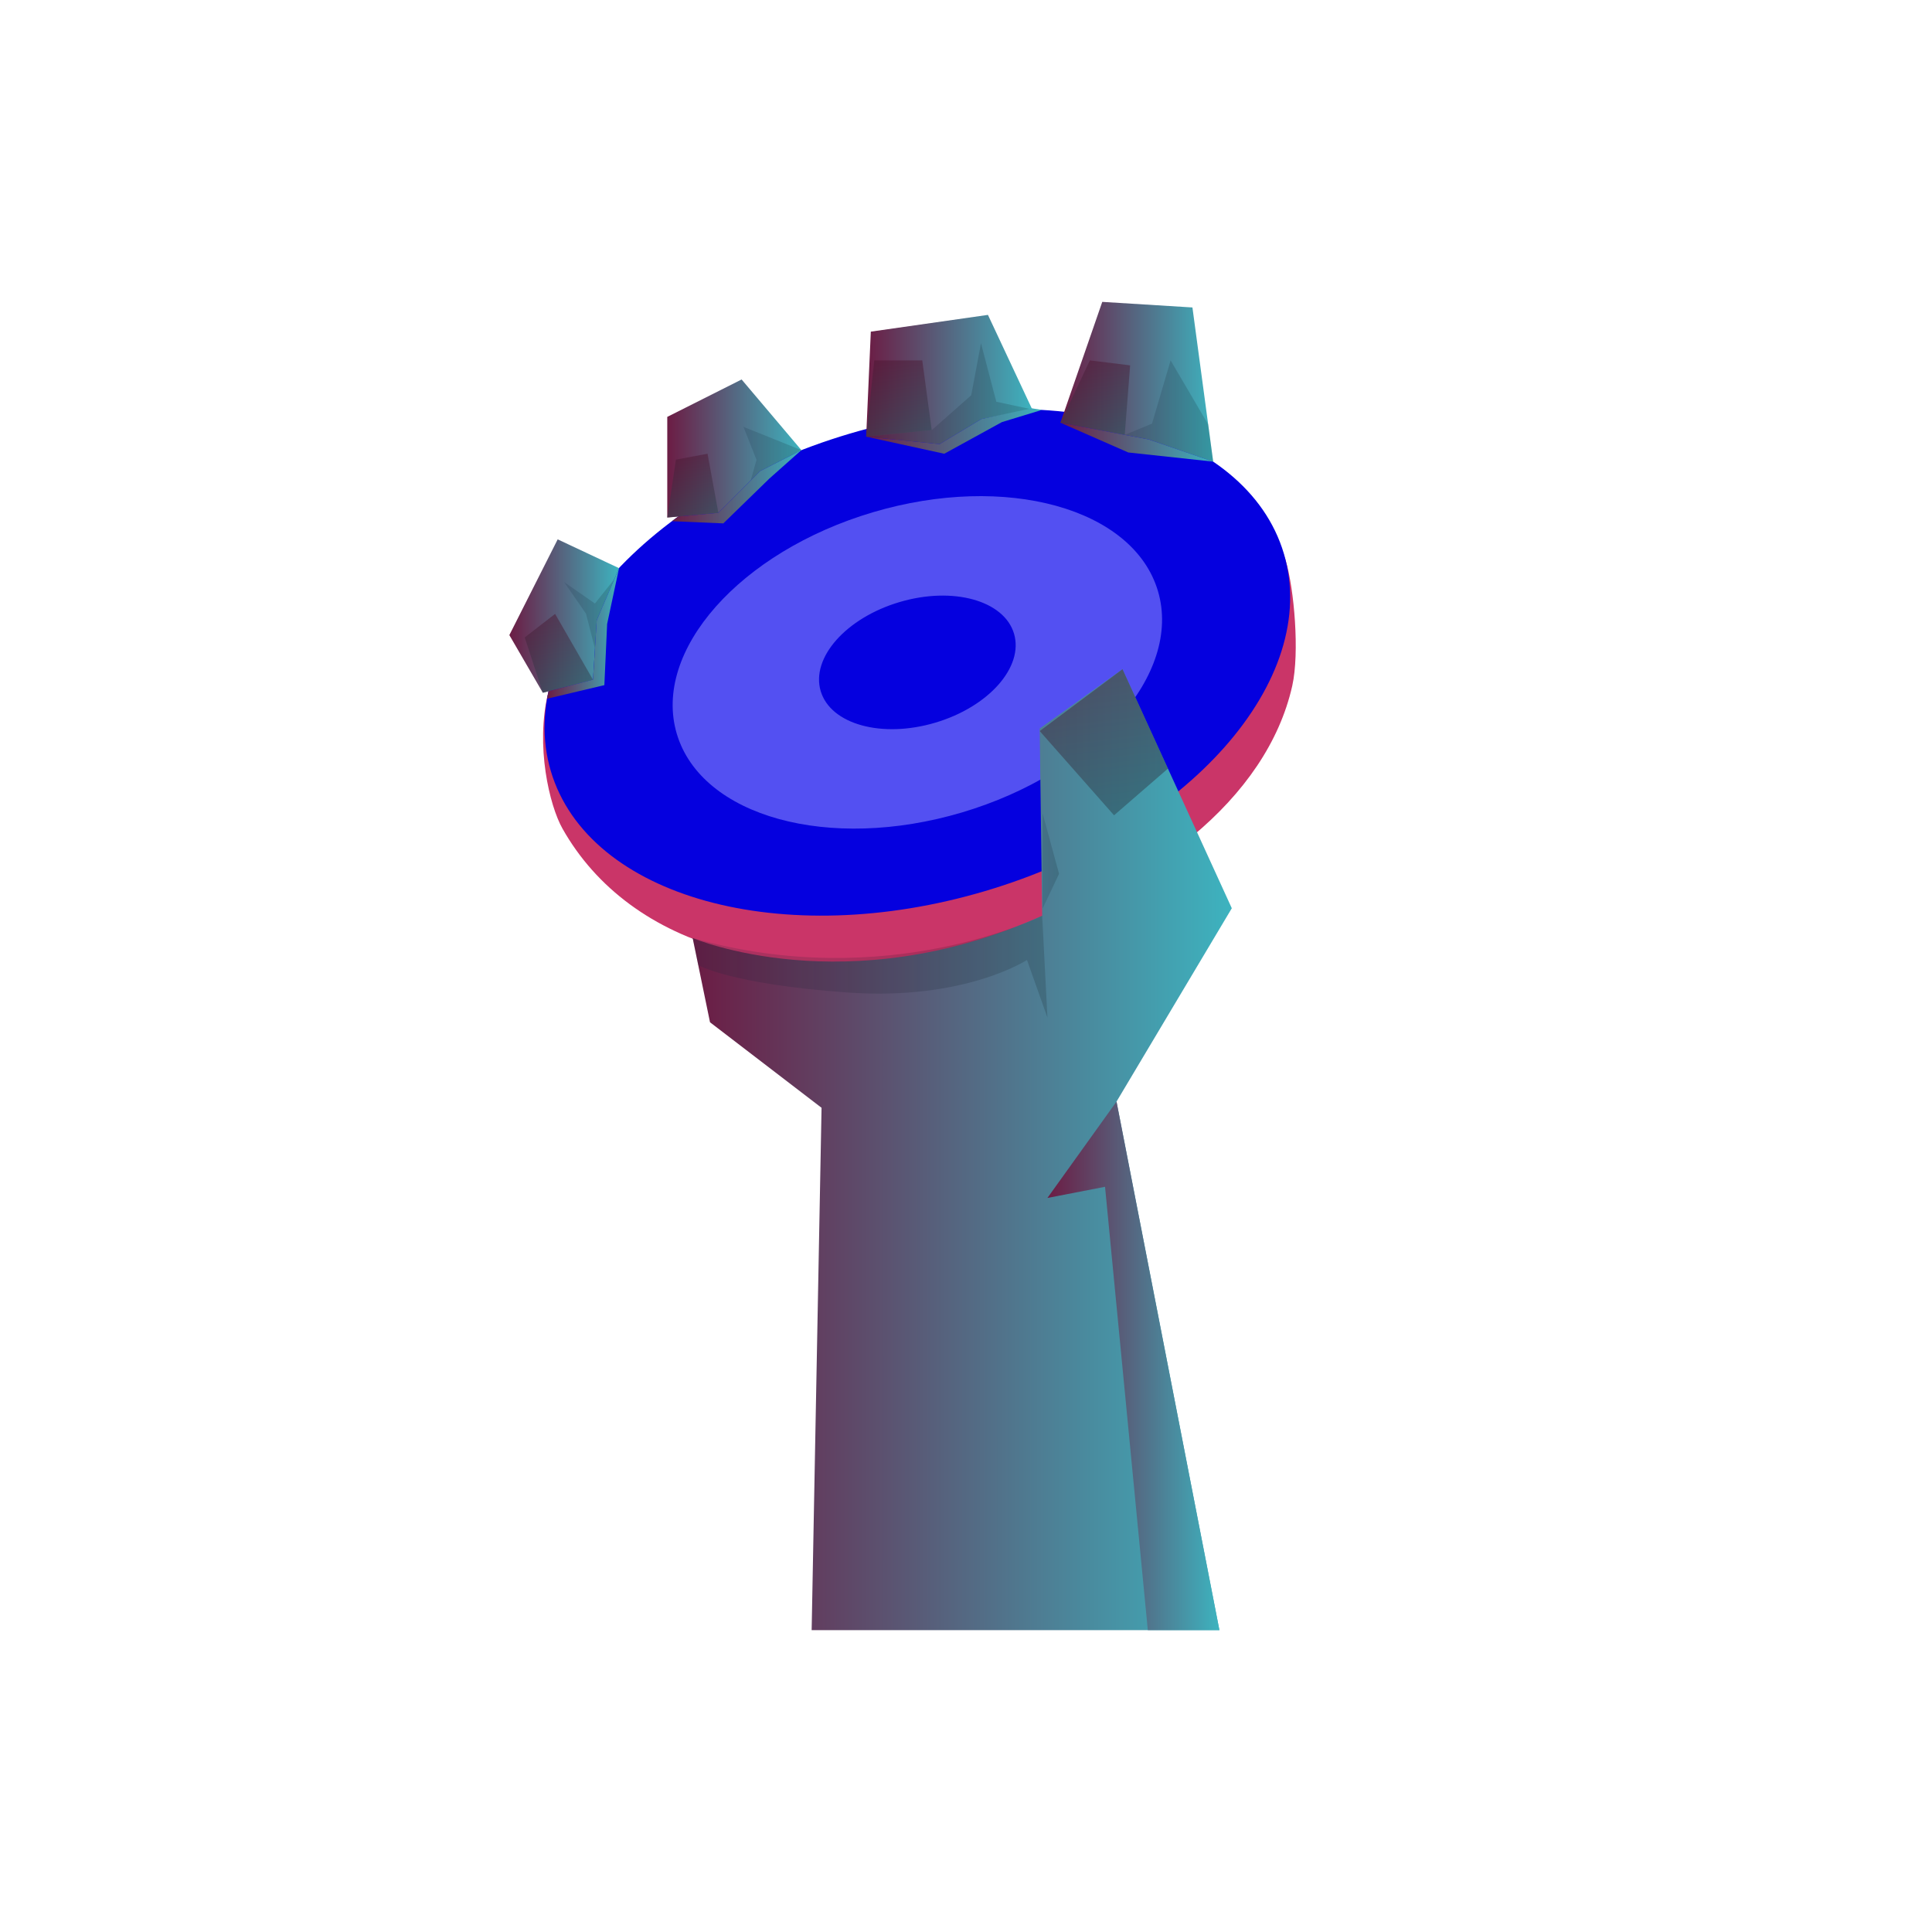
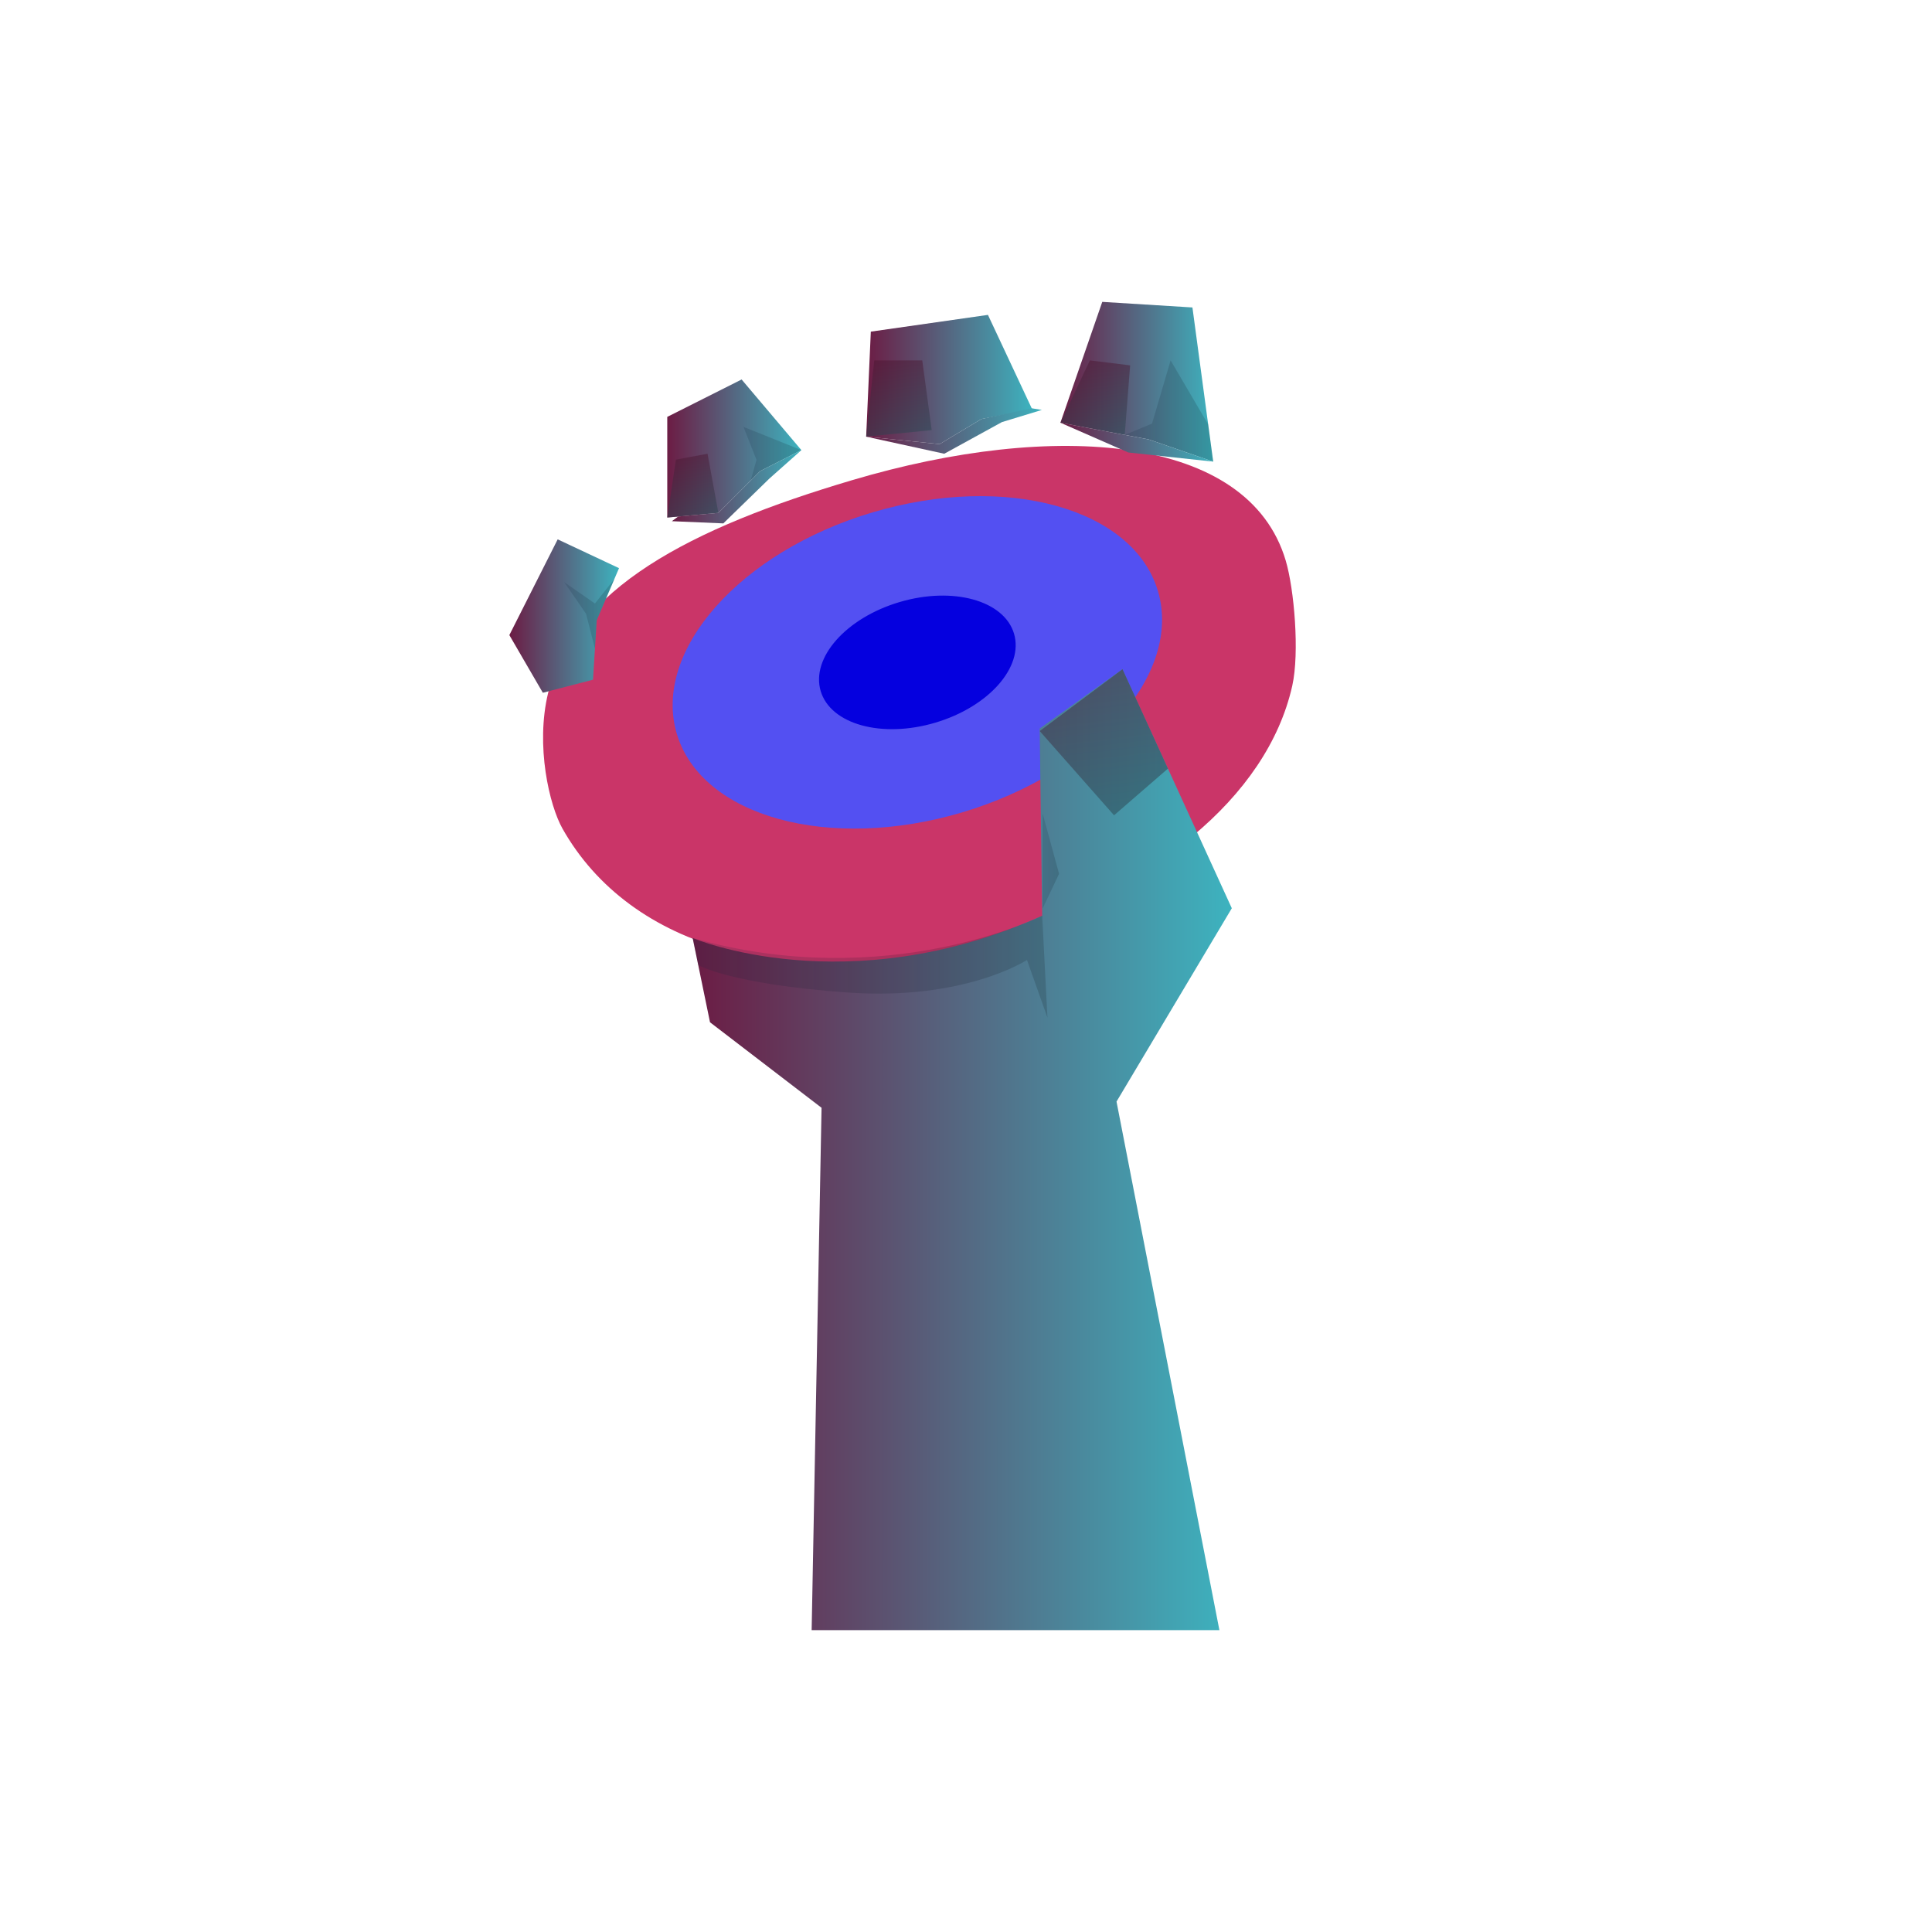
<svg xmlns="http://www.w3.org/2000/svg" width="64" height="64" viewBox="0 0 64 64" fill="none">
  <path d="M42.591 18.569C42.873 19.519 43.053 21.623 42.808 22.717C41.973 26.44 38.104 29.514 32.921 31.052C26.215 33.041 20.86 31.393 18.633 27.449C18.203 26.687 17.73 24.709 18.159 22.948C19.001 19.492 22.864 17.497 28.225 15.907C34.93 13.917 41.35 14.385 42.591 18.569Z" fill="#CA3568" />
-   <path d="M32.636 29.517C39.342 27.528 43.771 22.524 42.53 18.34C41.289 14.156 34.847 12.377 28.141 14.367C21.436 16.356 17.006 21.36 18.247 25.544C19.488 29.728 25.931 31.507 32.636 29.517Z" fill="#0500DF" />
  <path d="M31.864 26.914C36.265 25.608 39.173 22.324 38.358 19.578C37.543 16.832 33.315 15.664 28.914 16.97C24.512 18.276 21.605 21.56 22.419 24.306C23.234 27.052 27.462 28.22 31.864 26.914Z" fill="#5350F2" />
  <path d="M30.981 23.94C32.75 23.416 33.918 22.096 33.591 20.992C33.264 19.889 31.564 19.42 29.796 19.945C28.027 20.469 26.859 21.789 27.186 22.892C27.514 23.996 29.213 24.465 30.981 23.94Z" fill="#0500DF" />
  <path d="M27.772 16.225C27.011 16.512 26.251 16.799 25.49 17.086C26.251 16.799 27.011 16.512 27.772 16.225Z" fill="url(#paint0_linear_1587_4831)" />
  <path d="M37.184 22.167L40.805 30.087L36.986 36.492L40.394 54H26.887L27.215 36.697L23.52 33.864L22.945 31.073C22.945 31.073 28.036 33.249 34.523 30.334L34.441 24.134L37.184 22.167Z" fill="url(#paint1_linear_1587_4831)" />
  <path d="M40.188 15.292L39.501 10.185L36.514 10L35.128 14.003L38.053 14.557L40.188 15.292Z" fill="url(#paint2_linear_1587_4831)" />
  <path d="M34.195 13.564L32.727 10.431L28.847 10.986L28.693 14.465L31.126 14.712L32.512 13.88L34.195 13.564Z" fill="url(#paint3_linear_1587_4831)" />
  <path d="M26.547 14.911L24.567 12.571L22.104 13.81V17.144L23.797 16.989L25.183 15.604L26.547 14.911Z" fill="url(#paint4_linear_1587_4831)" />
  <path d="M20.506 18.821L18.474 17.867L16.873 21.038L17.982 22.948L19.644 22.516L19.767 20.546L20.506 18.821Z" fill="url(#paint5_linear_1587_4831)" />
-   <path d="M36.986 36.492L34.697 39.684L36.606 39.314L38.023 53.999H40.394L36.986 36.492Z" fill="url(#paint6_linear_1587_4831)" />
  <path d="M23.131 31.971C23.131 31.971 24.198 32.601 28.077 32.878C31.957 33.155 34.02 31.8 34.02 31.8L34.698 33.71L34.523 30.333C34.523 30.333 29.411 32.912 22.945 31.072L23.131 31.971Z" fill="url(#paint7_linear_1587_4831)" fill-opacity="0.16" />
  <path d="M24.867 15.919L25.06 15.234L24.629 14.141L26.548 14.911L25.183 15.604L24.867 15.919Z" fill="url(#paint8_linear_1587_4831)" fill-opacity="0.16" />
  <path d="M19.708 21.487L19.413 20.331L18.689 19.284L19.708 19.992L20.351 19.184L19.767 20.546L19.708 21.487Z" fill="url(#paint9_linear_1587_4831)" fill-opacity="0.16" />
-   <path d="M28.693 14.464L30.864 14.249L32.173 13.094L32.496 11.37L33.004 13.309L34.195 13.563L32.512 13.879L31.126 14.711L28.693 14.464Z" fill="url(#paint10_linear_1587_4831)" fill-opacity="0.16" />
  <path d="M37.259 14.405L38.162 14.033L38.778 11.939L40.025 14.064L40.189 15.291L38.054 14.556L37.259 14.405Z" fill="url(#paint11_linear_1587_4831)" fill-opacity="0.16" />
-   <path d="M17.981 22.948L17.382 21.116L18.388 20.336L19.644 22.517L17.981 22.948Z" fill="url(#paint12_linear_1587_4831)" fill-opacity="0.5" />
  <path d="M22.104 17.144L22.391 15.225L23.438 15.031L23.797 16.99L22.104 17.144Z" fill="url(#paint13_linear_1587_4831)" fill-opacity="0.5" />
  <path d="M28.693 14.464L28.96 11.939H30.551L30.864 14.248L28.693 14.464Z" fill="url(#paint14_linear_1587_4831)" fill-opacity="0.5" />
  <path d="M35.128 14.002L36.103 11.939L37.437 12.103L37.258 14.405L35.128 14.002Z" fill="url(#paint15_linear_1587_4831)" fill-opacity="0.5" />
  <path d="M28.693 14.465L31.28 15.031L33.189 13.983L34.514 13.579L34.177 13.525L32.512 13.88L31.126 14.712L28.693 14.465Z" fill="url(#paint16_linear_1587_4831)" />
  <path d="M35.128 14.003L37.376 14.989L40.188 15.292L38.053 14.557L35.128 14.003Z" fill="url(#paint17_linear_1587_4831)" />
  <path d="M22.257 17.265L23.961 17.338L25.49 15.85L26.547 14.911L25.183 15.604L23.797 16.989L22.467 17.11L22.257 17.265Z" fill="url(#paint18_linear_1587_4831)" />
-   <path d="M20.506 18.821L19.767 20.545L19.644 22.516L18.172 22.898L18.122 23.146L20.02 22.696L20.112 20.671L20.506 18.821Z" fill="url(#paint19_linear_1587_4831)" />
  <path d="M34.442 24.217L36.904 27.008L38.69 25.461L37.184 22.167L34.442 24.217Z" fill="url(#paint20_linear_1587_4831)" fill-opacity="0.5" />
  <path d="M34.538 26.945L35.082 28.946L34.538 30.096V26.945Z" fill="url(#paint21_linear_1587_4831)" fill-opacity="0.16" />
  <defs>
    <linearGradient id="paint0_linear_1587_4831" x1="25.49" y1="16.655" x2="27.772" y2="16.655" gradientUnits="userSpaceOnUse">
      <stop stop-color="#6C1C44" />
      <stop offset="1" stop-color="#3DB3BF" />
    </linearGradient>
    <linearGradient id="paint1_linear_1587_4831" x1="22.945" y1="38.084" x2="40.805" y2="38.084" gradientUnits="userSpaceOnUse">
      <stop stop-color="#6C1C44" />
      <stop offset="1" stop-color="#3DB3BF" />
    </linearGradient>
    <linearGradient id="paint2_linear_1587_4831" x1="35.128" y1="12.646" x2="40.188" y2="12.646" gradientUnits="userSpaceOnUse">
      <stop stop-color="#6C1C44" />
      <stop offset="1" stop-color="#3DB3BF" />
    </linearGradient>
    <linearGradient id="paint3_linear_1587_4831" x1="28.693" y1="12.572" x2="34.195" y2="12.572" gradientUnits="userSpaceOnUse">
      <stop stop-color="#6C1C44" />
      <stop offset="1" stop-color="#3DB3BF" />
    </linearGradient>
    <linearGradient id="paint4_linear_1587_4831" x1="22.104" y1="14.857" x2="26.547" y2="14.857" gradientUnits="userSpaceOnUse">
      <stop stop-color="#6C1C44" />
      <stop offset="1" stop-color="#3DB3BF" />
    </linearGradient>
    <linearGradient id="paint5_linear_1587_4831" x1="16.873" y1="20.407" x2="20.506" y2="20.407" gradientUnits="userSpaceOnUse">
      <stop stop-color="#6C1C44" />
      <stop offset="1" stop-color="#3DB3BF" />
    </linearGradient>
    <linearGradient id="paint6_linear_1587_4831" x1="34.697" y1="45.245" x2="40.394" y2="45.245" gradientUnits="userSpaceOnUse">
      <stop stop-color="#6C1C44" />
      <stop offset="1" stop-color="#3DB3BF" />
    </linearGradient>
    <linearGradient id="paint7_linear_1587_4831" x1="22.945" y1="32.03" x2="34.698" y2="32.03" gradientUnits="userSpaceOnUse">
      <stop stop-color="#0F263E" />
      <stop offset="1" stop-color="#06090D" />
    </linearGradient>
    <linearGradient id="paint8_linear_1587_4831" x1="24.629" y1="15.035" x2="26.548" y2="15.035" gradientUnits="userSpaceOnUse">
      <stop stop-color="#0F263E" />
      <stop offset="1" stop-color="#06090D" />
    </linearGradient>
    <linearGradient id="paint9_linear_1587_4831" x1="18.689" y1="20.342" x2="20.351" y2="20.342" gradientUnits="userSpaceOnUse">
      <stop stop-color="#0F263E" />
      <stop offset="1" stop-color="#06090D" />
    </linearGradient>
    <linearGradient id="paint10_linear_1587_4831" x1="28.693" y1="13.049" x2="34.195" y2="13.049" gradientUnits="userSpaceOnUse">
      <stop stop-color="#0F263E" />
      <stop offset="1" stop-color="#06090D" />
    </linearGradient>
    <linearGradient id="paint11_linear_1587_4831" x1="37.259" y1="13.624" x2="40.189" y2="13.624" gradientUnits="userSpaceOnUse">
      <stop stop-color="#0F263E" />
      <stop offset="1" stop-color="#06090D" />
    </linearGradient>
    <linearGradient id="paint12_linear_1587_4831" x1="19.523" y1="23.79" x2="19.093" y2="20.135" gradientUnits="userSpaceOnUse">
      <stop stop-color="#1E575D" />
      <stop offset="1" stop-color="#4D1430" />
    </linearGradient>
    <linearGradient id="paint13_linear_1587_4831" x1="23.706" y1="17.825" x2="23.332" y2="14.875" gradientUnits="userSpaceOnUse">
      <stop stop-color="#1E575D" />
      <stop offset="1" stop-color="#4D1430" />
    </linearGradient>
    <linearGradient id="paint14_linear_1587_4831" x1="30.748" y1="15.277" x2="30.33" y2="11.745" gradientUnits="userSpaceOnUse">
      <stop stop-color="#1E575D" />
      <stop offset="1" stop-color="#4D1430" />
    </linearGradient>
    <linearGradient id="paint15_linear_1587_4831" x1="37.314" y1="15.2" x2="36.938" y2="11.742" gradientUnits="userSpaceOnUse">
      <stop stop-color="#1E575D" />
      <stop offset="1" stop-color="#4D1430" />
    </linearGradient>
    <linearGradient id="paint16_linear_1587_4831" x1="28.693" y1="14.278" x2="34.514" y2="14.278" gradientUnits="userSpaceOnUse">
      <stop stop-color="#6C1C44" />
      <stop offset="1" stop-color="#3DB3BF" />
    </linearGradient>
    <linearGradient id="paint17_linear_1587_4831" x1="35.128" y1="14.648" x2="40.188" y2="14.648" gradientUnits="userSpaceOnUse">
      <stop stop-color="#6C1C44" />
      <stop offset="1" stop-color="#3DB3BF" />
    </linearGradient>
    <linearGradient id="paint18_linear_1587_4831" x1="22.257" y1="16.125" x2="26.547" y2="16.125" gradientUnits="userSpaceOnUse">
      <stop stop-color="#6C1C44" />
      <stop offset="1" stop-color="#3DB3BF" />
    </linearGradient>
    <linearGradient id="paint19_linear_1587_4831" x1="18.122" y1="20.983" x2="20.506" y2="20.983" gradientUnits="userSpaceOnUse">
      <stop stop-color="#6C1C44" />
      <stop offset="1" stop-color="#3DB3BF" />
    </linearGradient>
    <linearGradient id="paint20_linear_1587_4831" x1="38.462" y1="28.568" x2="37.677" y2="21.792" gradientUnits="userSpaceOnUse">
      <stop stop-color="#1E575D" />
      <stop offset="1" stop-color="#4D1430" />
    </linearGradient>
    <linearGradient id="paint21_linear_1587_4831" x1="34.538" y1="28.529" x2="35.082" y2="28.529" gradientUnits="userSpaceOnUse">
      <stop stop-color="#0F263E" />
      <stop offset="1" stop-color="#06090D" />
    </linearGradient>
  </defs>
</svg>